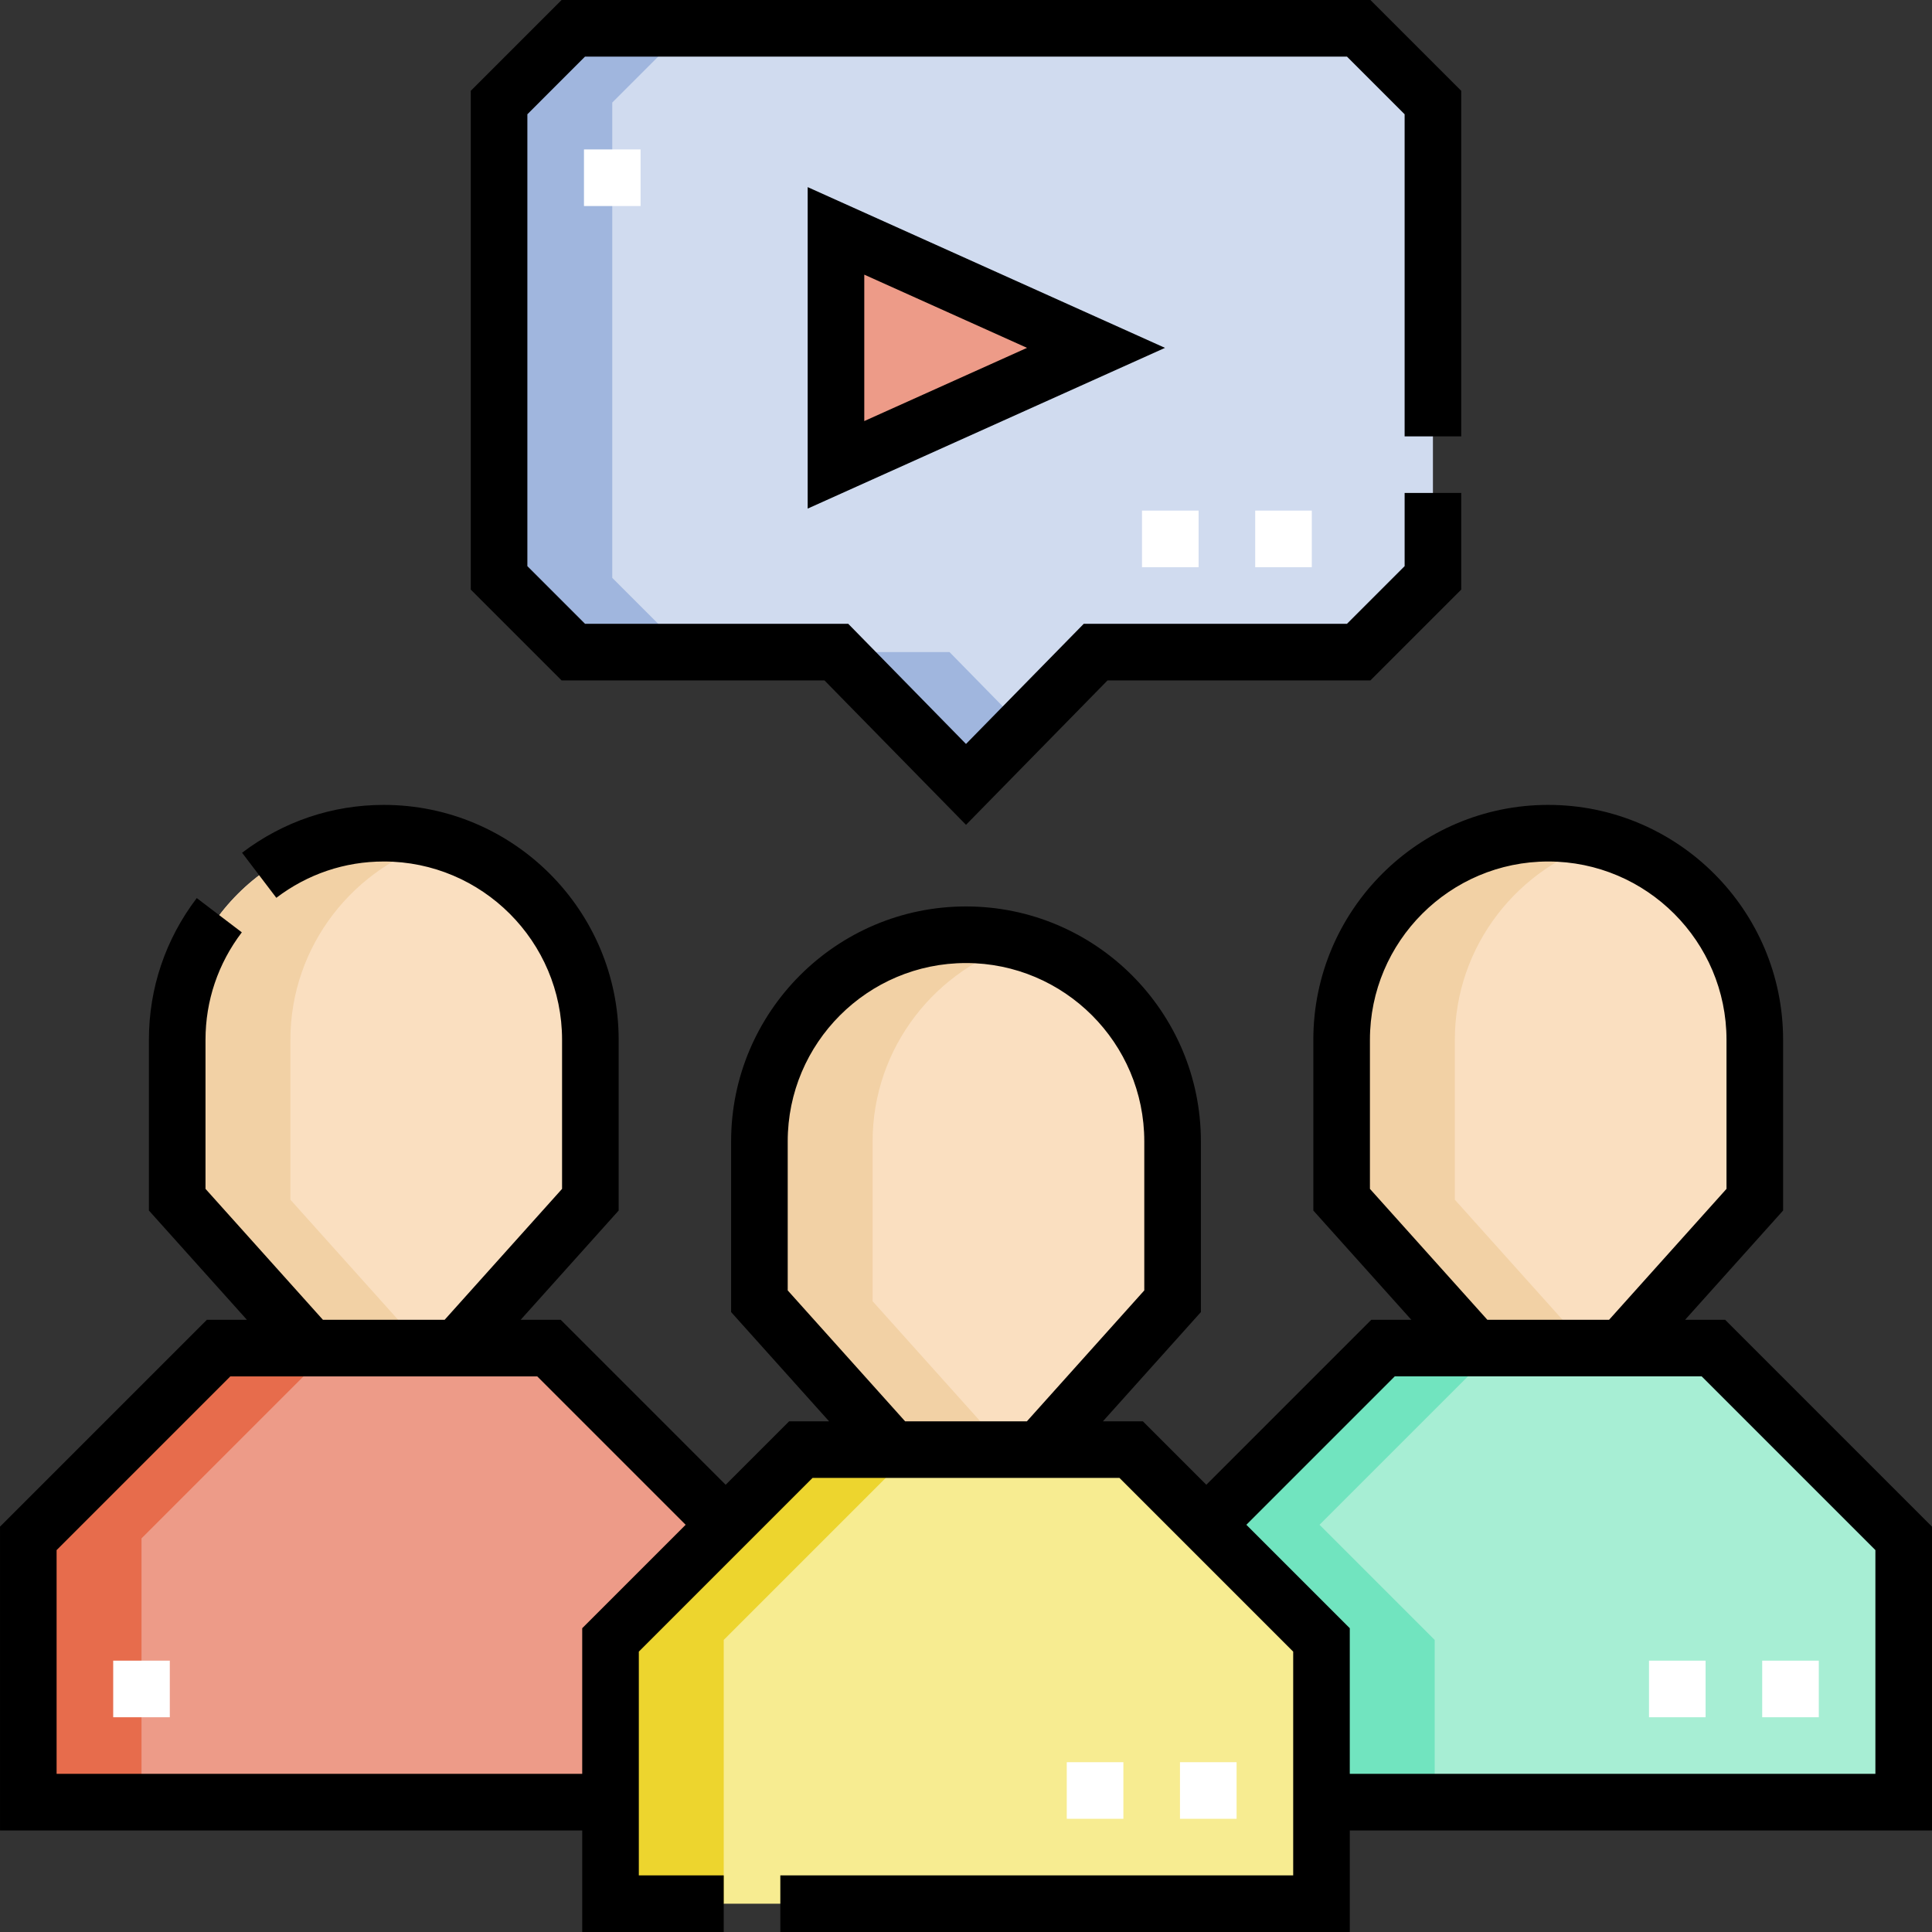
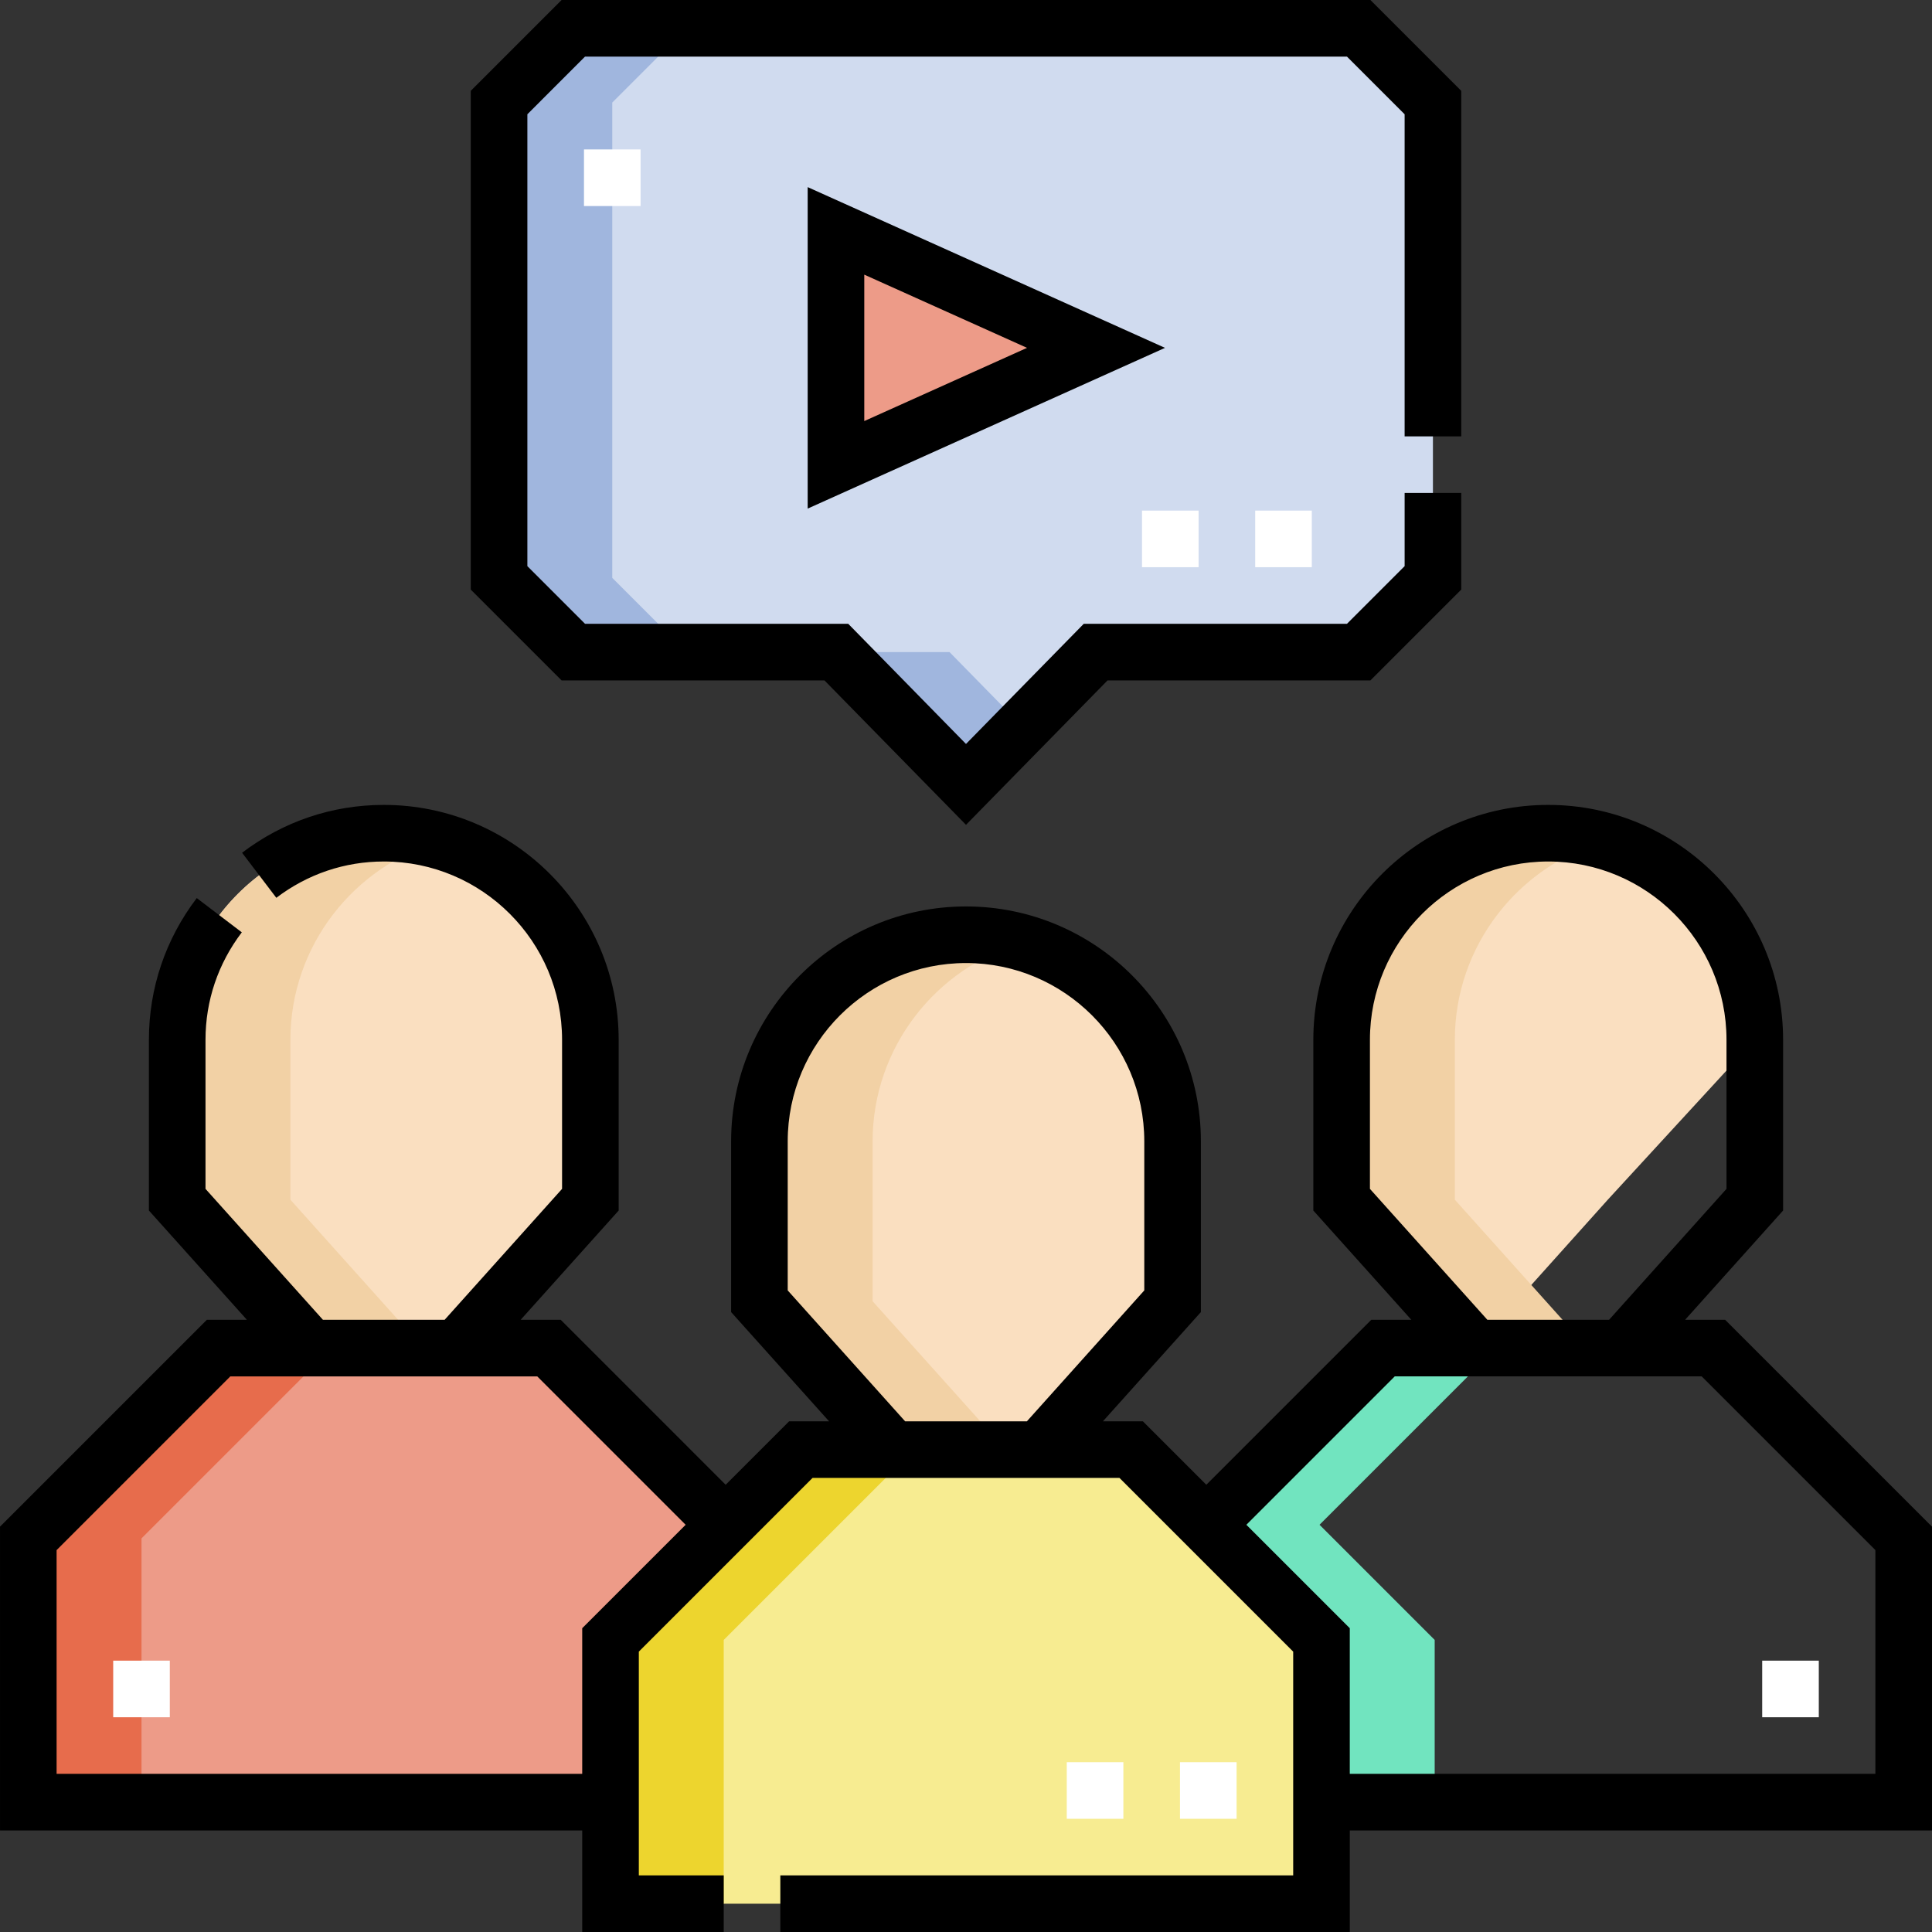
<svg xmlns="http://www.w3.org/2000/svg" id="Capa_1" enable-background="new 0 0 512 512" height="512" viewBox="0 0 512 512" width="512">
  <rect x="0" y="0" width="512" height="512" fill="#333333" stroke="none" />
  <g>
    <g>
      <g clip-rule="evenodd" fill-rule="evenodd">
        <path d="m156.454 275.554c0-30.112-24.636-54.748-54.747-54.748s-54.747 24.637-54.747 54.748v42.379l35.268 39.323h38.958l35.268-39.323z" fill="#fadfc0" />
        <path d="m145.483 357.256h-24.297-38.958-24.298l-50.43 50.43v69.903h154.293v-42.992l30.516-30.515z" fill="#ed9b88" />
        <path d="m275.479 384.167h-38.958-24.298l-19.914 19.915-30.516 30.515v42.992 26.911h188.414v-26.911-42.992l-30.516-30.515-19.914-19.915z" fill="#f7ec91" />
        <path d="m310.747 302.464c0-30.112-24.636-54.748-54.747-54.748s-54.747 24.637-54.747 54.748v42.379l35.268 39.323h38.958l35.268-39.323z" fill="#fadfc0" />
-         <path d="m465.04 275.554c0-30.112-24.636-54.748-54.747-54.748s-54.747 24.637-54.747 54.748v42.379l35.268 39.323h38.958l35.268-39.323z" fill="#fadfc0" />
-         <path d="m504.5 407.686-50.43-50.43h-24.298-38.958-24.297l-46.826 46.826 30.516 30.515v42.992h154.293z" fill="#a7eed4" />
+         <path d="m465.04 275.554c0-30.112-24.636-54.748-54.747-54.748s-54.747 24.637-54.747 54.748v42.379l35.268 39.323l35.268-39.323z" fill="#fadfc0" />
        <path d="m221.544 123.186v-62l68.912 31zm138.523-115.686h-208.134l-19.674 19.674v125.967l19.674 19.674h69.71l34.357 35.058 34.357-35.057h69.71l19.674-19.674v-125.968z" fill="#d0dbef" />
        <path d="m290.456 92.186-68.912-31v62z" fill="#ed9b88" />
        <path d="m181.932 7.5h-30l-19.674 19.674v125.967l19.674 19.674h30l-19.674-19.674v-125.967zm39.711 165.315 34.357 35.058 15-15.305-19.358-19.752h-29.999z" fill="#a0b6de" />
        <path d="m116.707 222.908c-4.771-1.369-9.804-2.103-15-2.103-30.111 0-54.747 24.637-54.747 54.748v42.379l35.268 39.323h30l-35.268-39.323v-42.379c-.001-24.915 16.867-46.081 39.747-52.645z" fill="#f2d1a5" />
        <path d="m87.93 357.256h-5.702-24.298l-50.43 50.43v69.903h30v-69.903z" fill="#e76c4c" />
        <path d="m242.223 384.167h-5.702-24.298l-19.914 19.915-30.516 30.515v42.992 26.911h30v-26.911-42.992l30.515-30.515z" fill="#edd52e" />
        <path d="m271 249.819c-4.771-1.368-9.804-2.103-15-2.103-30.111 0-54.747 24.637-54.747 54.748v42.379l35.268 39.323h30l-35.268-39.323v-42.379c-.001-24.916 16.867-46.082 39.747-52.645z" fill="#f2d1a5" />
        <path d="m425.293 222.908c-4.771-1.369-9.804-2.103-15-2.103-30.111 0-54.747 24.637-54.747 54.748v42.379l35.268 39.323h30l-35.268-39.323v-42.379c0-24.915 16.867-46.081 39.747-52.645z" fill="#f2d1a5" />
        <path d="m396.516 357.256h-5.702-24.297l-46.826 46.826 30.516 30.515v42.992h29.999v-42.992l-30.515-30.515z" fill="#71e4bf" />
      </g>
      <g>
        <path d="m282.707 467h15v15h-15z" fill="#fff" />
      </g>
      <g>
-         <path d="m437.001 440.09h15v15h-15z" fill="#fff" />
-       </g>
+         </g>
      <g>
        <path d="m30 440.09h15v15h-15z" fill="#fff" />
      </g>
      <g>
        <path d="m154.759 39.601h15v15h-15z" fill="#fff" />
      </g>
      <g>
        <path d="m347.641 150.315h-15v-15h15zm-30 0h-15v-15h15z" fill="#fff" />
      </g>
      <g>
        <path d="m467 440.09h15v15h-15z" fill="#fff" />
      </g>
      <g>
        <path d="m312.707 467h15v15h-15z" fill="#fff" />
      </g>
    </g>
    <g>
      <path d="m512 404.58-54.824-54.824h-10.603l25.967-28.953v-45.249c0-34.323-27.924-62.248-62.247-62.248s-62.247 27.925-62.247 62.248v45.249l25.968 28.953h-10.604l-43.719 43.72-16.809-16.808h-10.602l25.967-28.954v-45.249c0-34.323-27.924-62.248-62.247-62.248s-62.247 27.925-62.247 62.248v45.249l25.967 28.954h-10.603l-16.809 16.809-43.719-43.72h-10.603l25.967-28.953v-45.249c0-34.323-27.924-62.248-62.248-62.248-13.654 0-26.64 4.386-37.553 12.682l9.078 11.941c8.281-6.296 18.127-9.623 28.475-9.623 26.052 0 47.248 21.195 47.248 47.248v39.509l-31.116 34.693h-32.261l-31.116-34.693v-39.509c0-10.349 3.327-20.195 9.622-28.476l-11.941-9.079c-8.296 10.912-12.682 23.898-12.682 37.554v45.249l25.967 28.953h-10.602l-54.824 54.824v80.509h154.293v26.911h37.499v-15h-22.499v-59.297l46.037-46.036h81.34l46.037 46.036v59.297h-135.914v15h150.914v-26.911h154.293zm-357.707 26.91v38.599h-139.293v-59.296l46.037-46.037h81.34l39.325 39.326zm54.46-89.517v-39.509c0-26.053 21.195-47.248 47.247-47.248s47.247 21.195 47.247 47.248v39.509l-31.115 34.694h-32.262zm154.293-26.91v-39.509c0-26.053 21.195-47.248 47.247-47.248s47.247 21.195 47.247 47.248v39.509l-31.115 34.693h-32.262zm133.954 155.026h-139.293v-38.599l-27.409-27.409 39.325-39.326h81.34l46.037 46.038z" />
      <path d="m218.492 180.315 37.508 38.273 37.509-38.273h69.665l24.067-24.067v-25.606h-15v19.393l-15.28 15.28h-69.755l-31.206 31.843-31.207-31.843h-69.754l-15.28-15.28v-119.754l15.28-15.281h201.922l15.28 15.281v85.361h15v-91.574l-24.067-24.068h-214.348l-24.067 24.068v132.18l24.067 24.067z" />
      <path d="m308.737 92.187-94.694-42.598v85.195zm-79.694-19.403 43.131 19.402-43.131 19.402z" />
    </g>
  </g>
</svg>